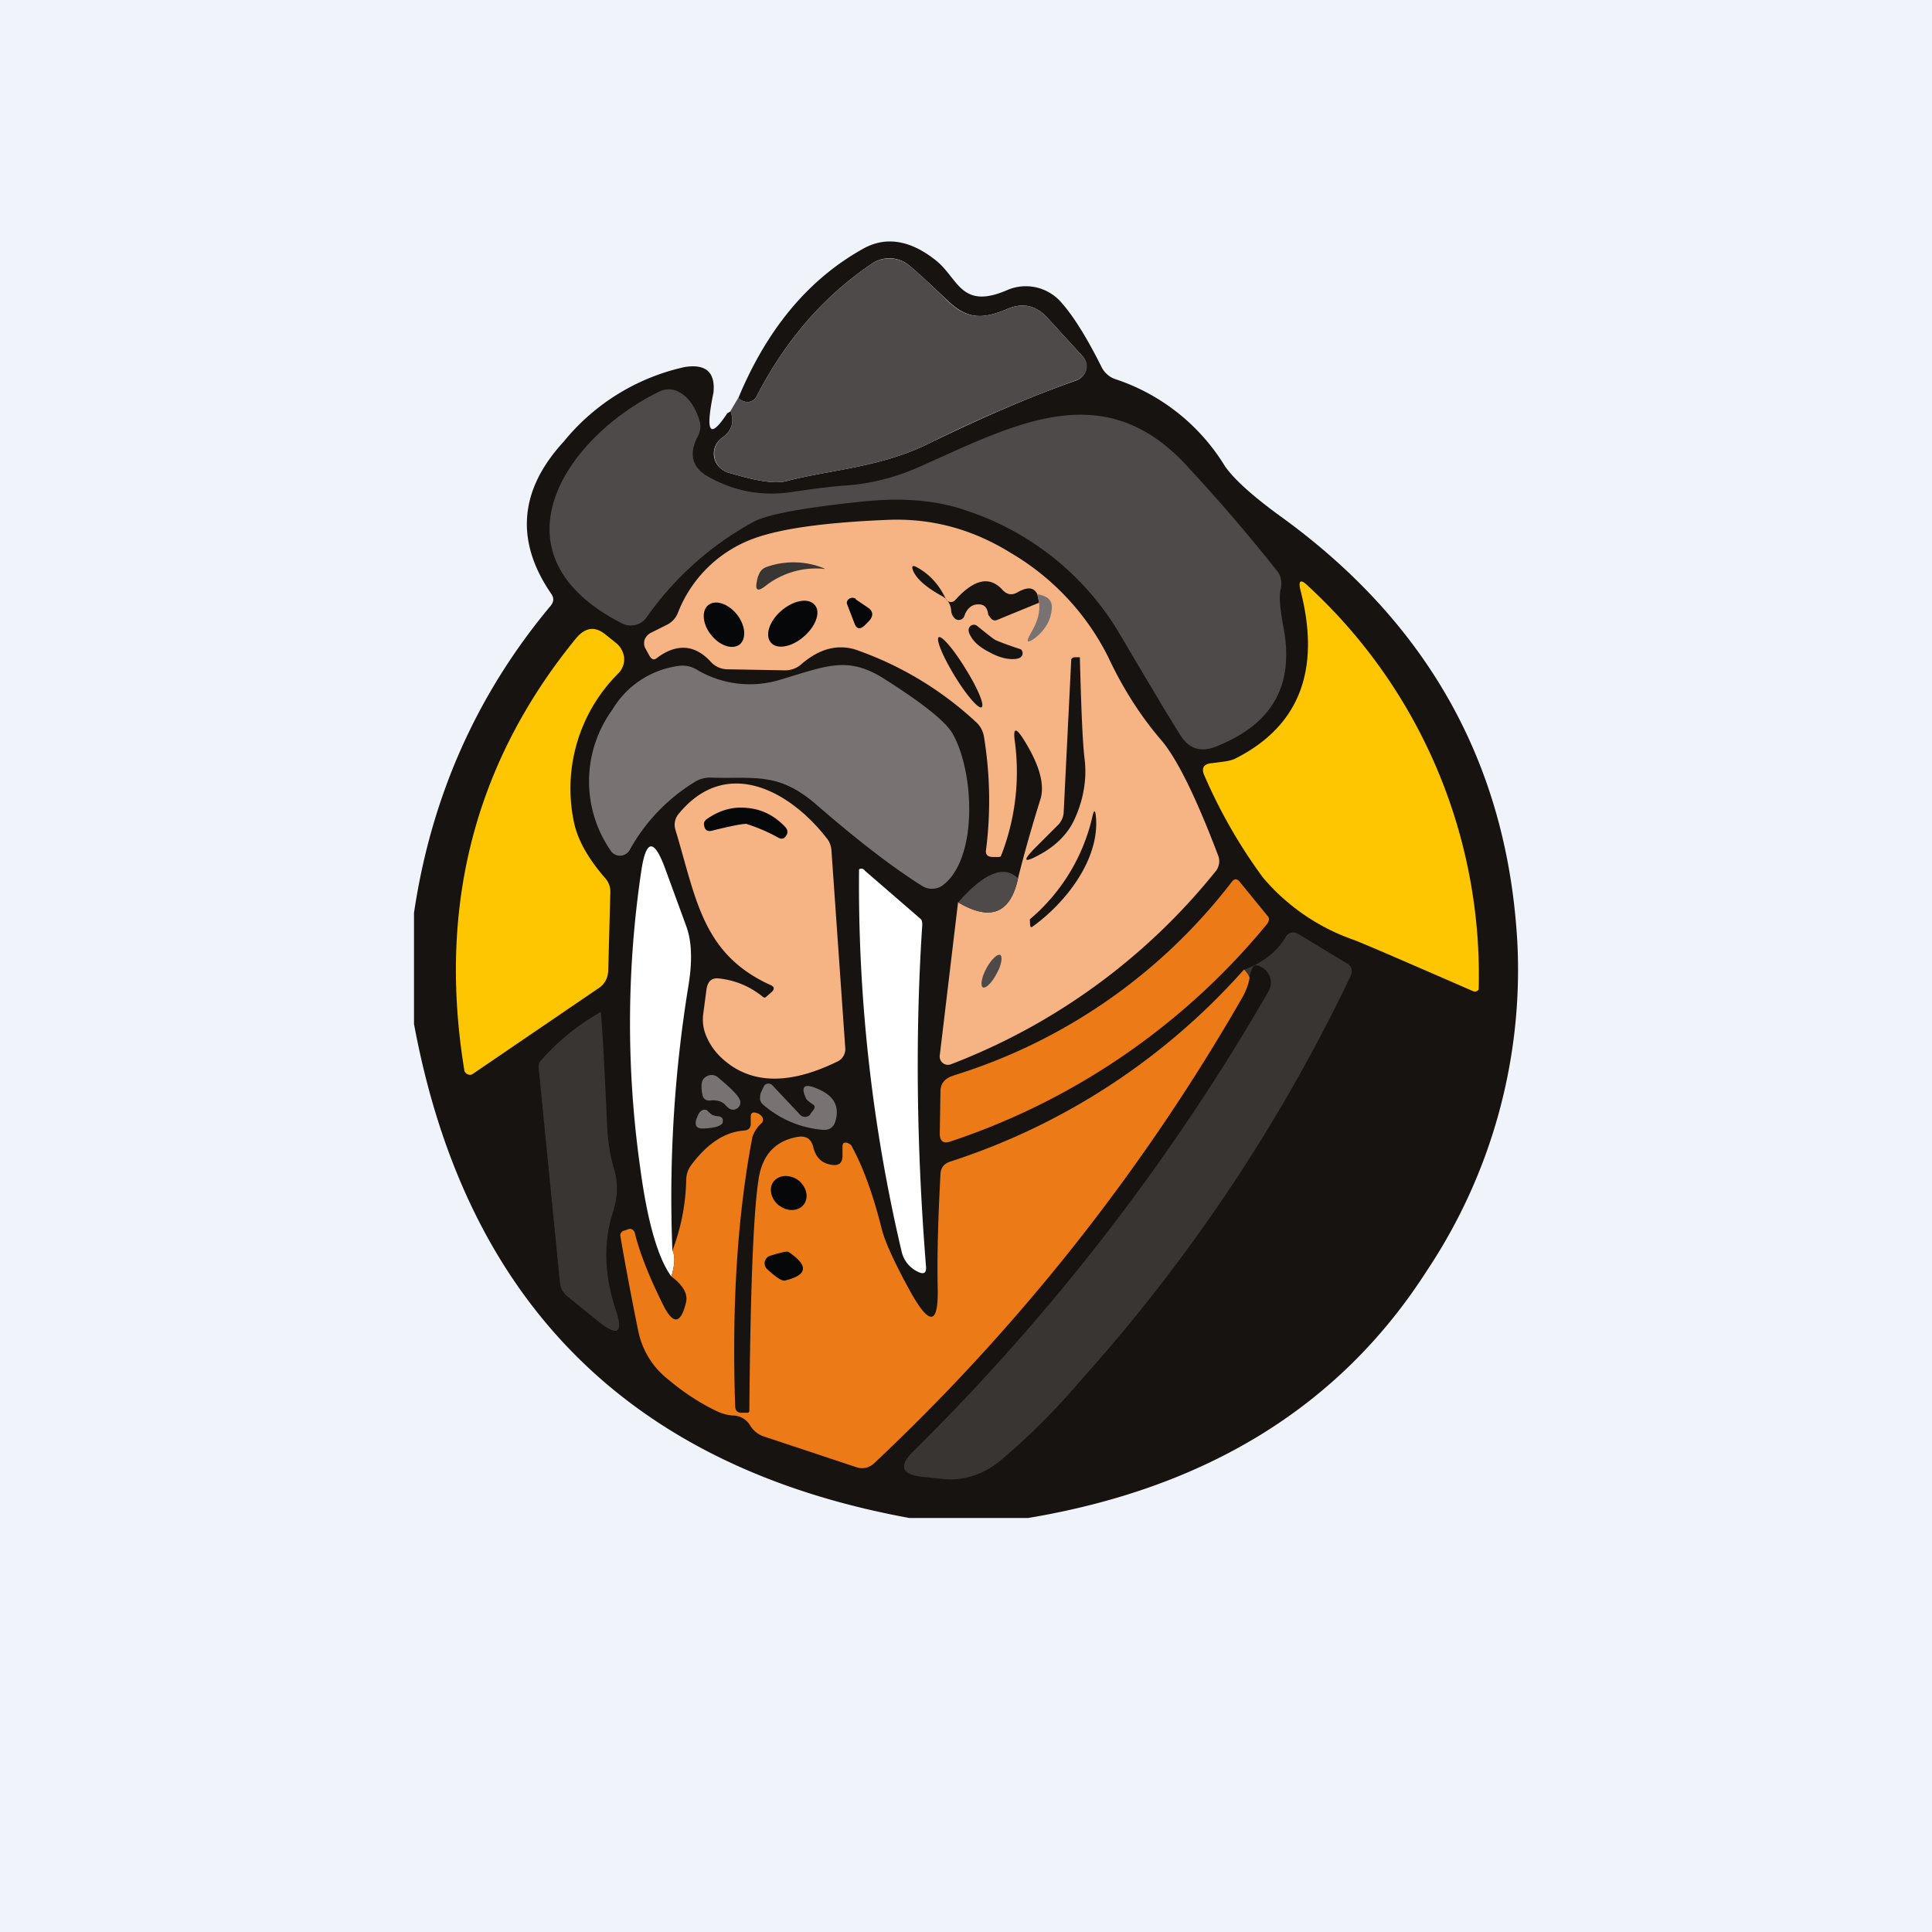
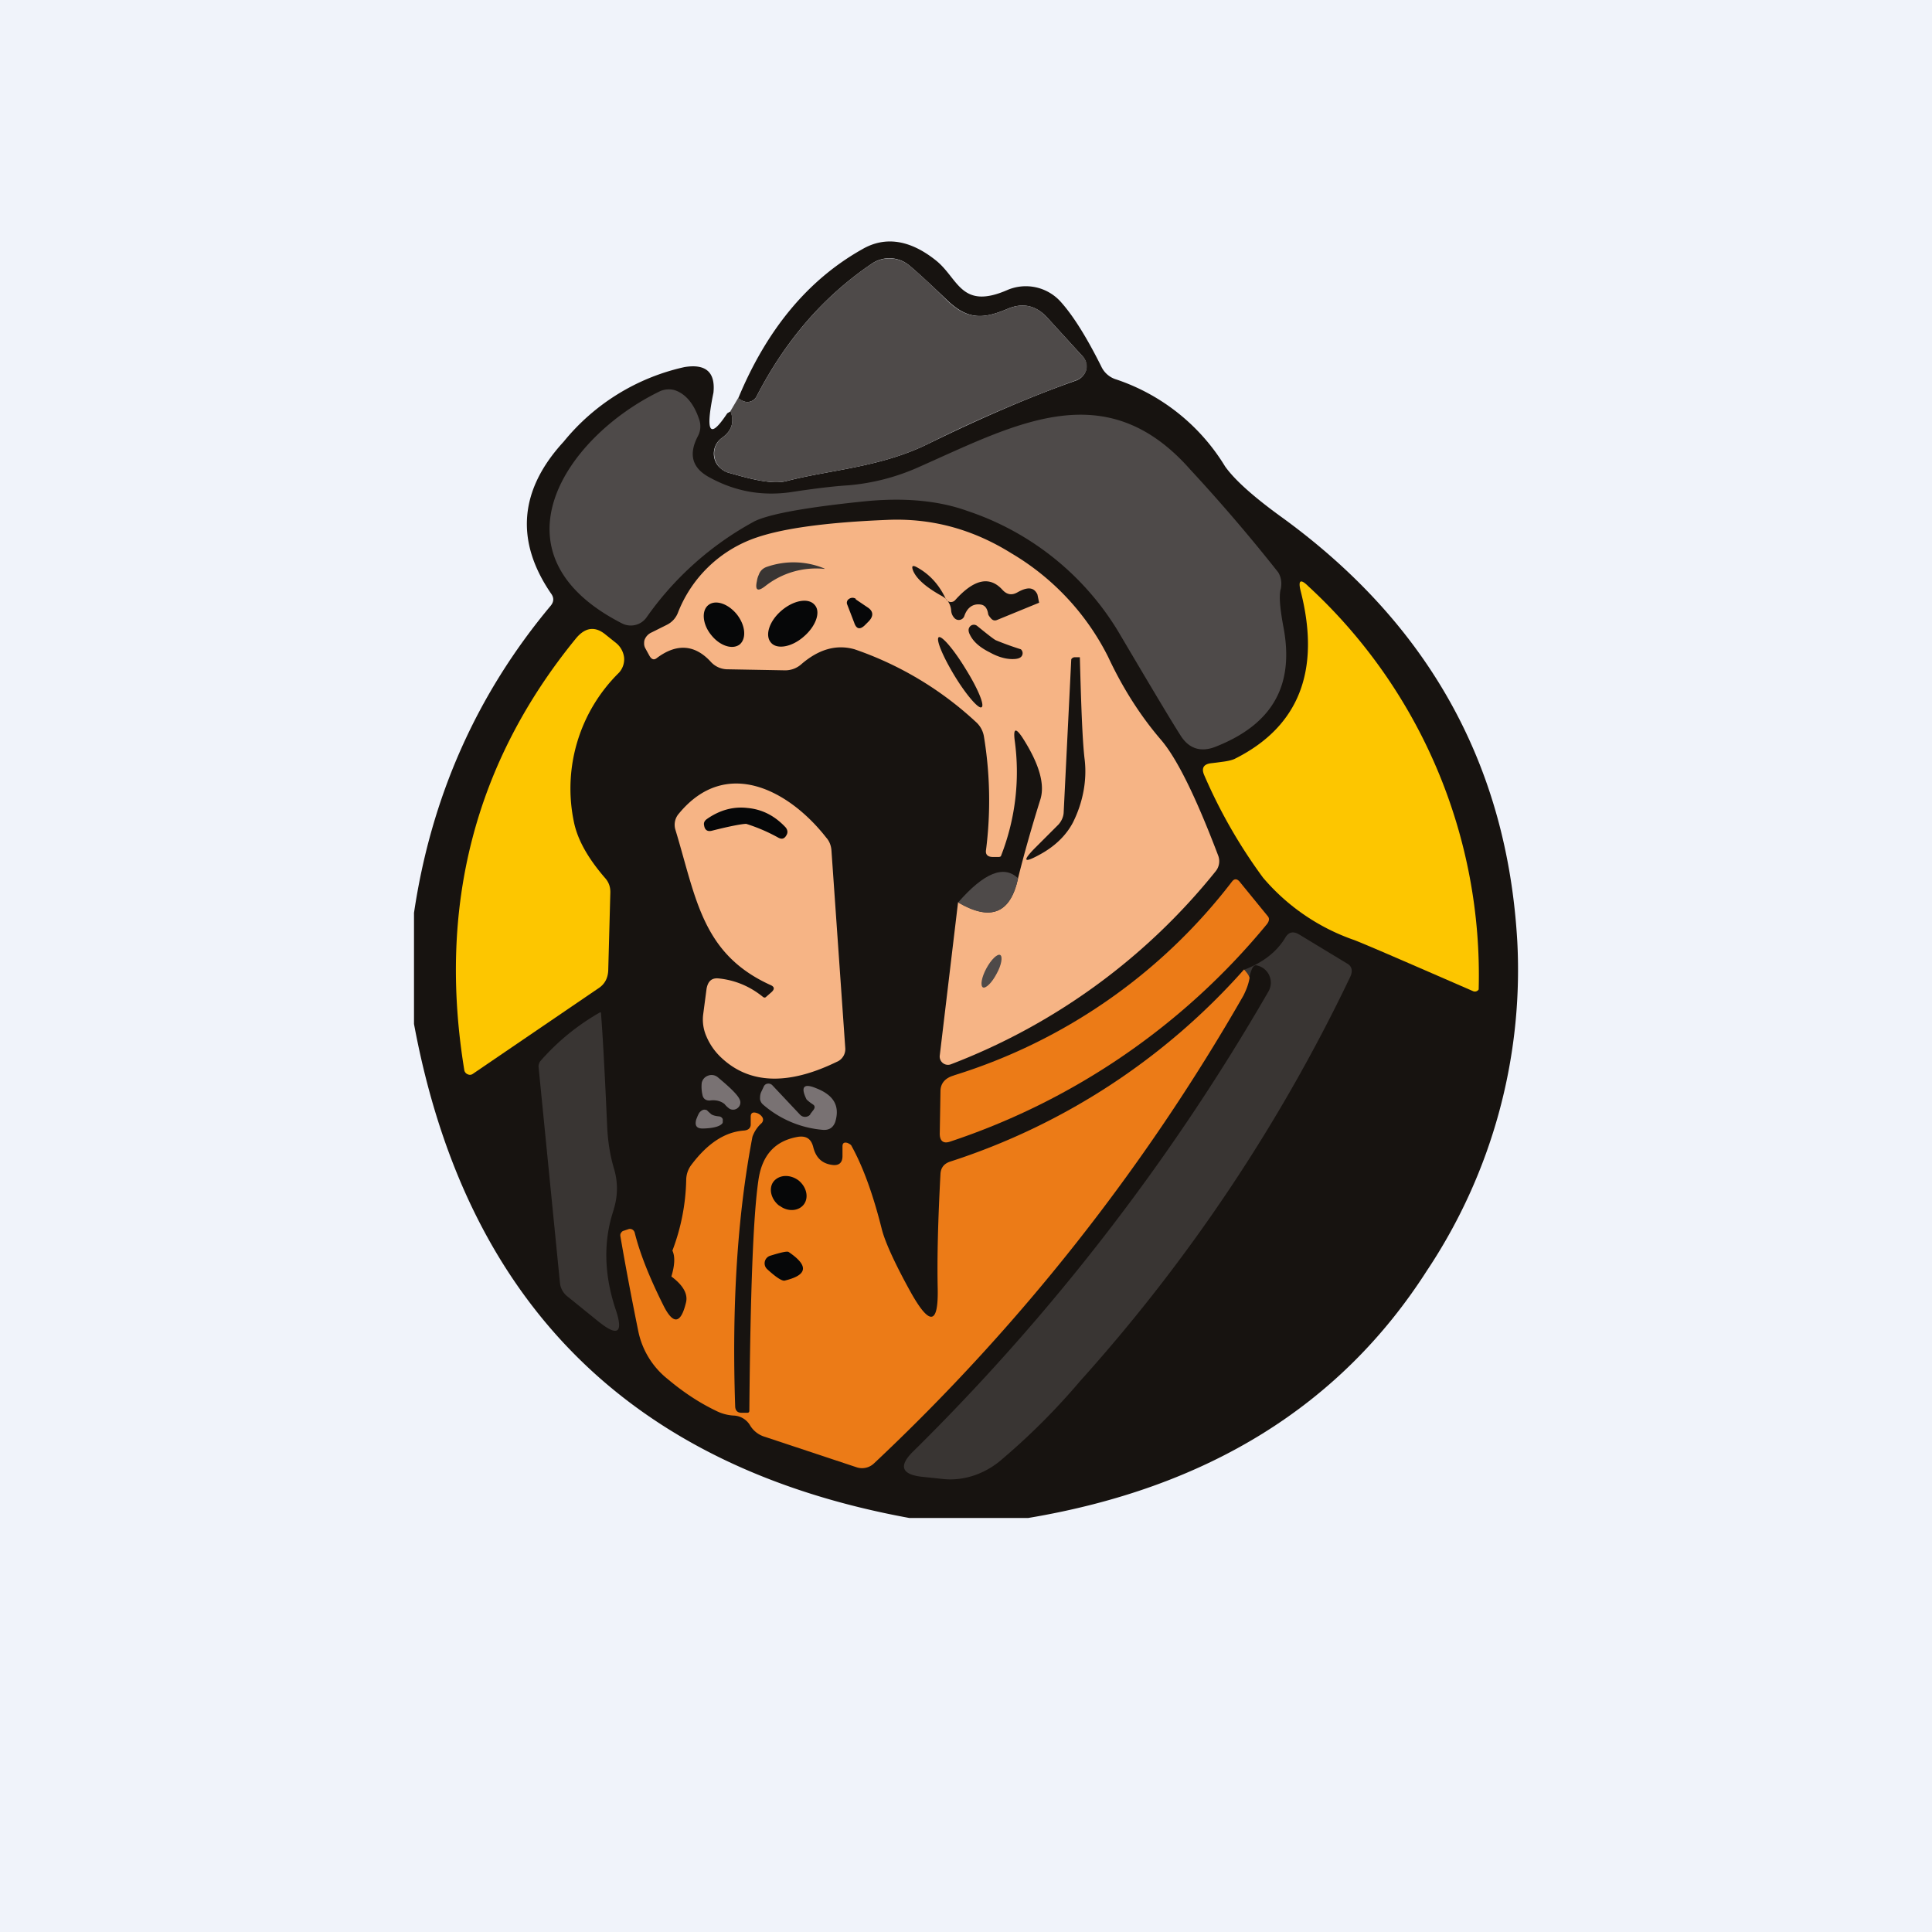
<svg xmlns="http://www.w3.org/2000/svg" width="56" height="56" viewBox="0 0 56 56">
  <path fill="#F0F3FA" d="M0 0h56v56H0z" />
  <path d="M29.8 44h-3.44C18.27 42.52 13.5 37.75 12 29.68v-3.22c.5-3.37 1.82-6.34 3.96-8.9.1-.12.1-.24.01-.36-1.04-1.52-.92-3 .37-4.4a6.25 6.25 0 0 1 3.5-2.16c.61-.1.9.14.84.74-.24 1.17-.11 1.37.4.6l.1-.06c.11.32.03.57-.25.77a.56.56 0 0 0-.09.84c.08.08.17.14.27.17.44.12 1.23.37 1.7.24 1.23-.32 2.67-.39 4.04-1.05 1.63-.8 3.08-1.42 4.34-1.86a.47.47 0 0 0 .29-.3.41.41 0 0 0 0-.21.4.4 0 0 0-.09-.18l-1.05-1.15c-.32-.34-.7-.42-1.13-.24-.73.31-1.17.32-1.78-.27-.49-.47-.85-.8-1.08-.99a.9.9 0 0 0-1.09-.04c-1.4.95-2.5 2.23-3.33 3.84a.3.3 0 0 1-.35.15.5.5 0 0 1-.18-.1c.83-2 2.03-3.44 3.6-4.32.66-.38 1.38-.27 2.13.33.65.52.72 1.44 2.06.86a1.36 1.36 0 0 1 1.53.31c.36.39.76 1.02 1.2 1.9a.7.7 0 0 0 .44.38 5.88 5.88 0 0 1 3.15 2.52c.27.38.79.85 1.57 1.42 4.31 3.1 6.61 7.22 6.9 12.36a15.7 15.7 0 0 1-2.62 9.53C38.86 40.74 35 43.13 29.8 44Z" fill="#171310" />
  <path d="m21.17 11.92.23-.39a.5.5 0 0 0 .18.11.3.3 0 0 0 .35-.15c.83-1.61 1.94-2.9 3.33-3.84a.92.92 0 0 1 1.09.04c.23.19.6.52 1.08 1 .6.58 1.05.57 1.78.26.44-.18.81-.1 1.13.24l1.05 1.15a.4.4 0 0 1 .1.38.48.48 0 0 1-.29.3 40.19 40.19 0 0 0-4.35 1.87c-1.37.66-2.8.73-4.04 1.05-.47.13-1.26-.12-1.7-.24a.57.57 0 0 1-.4-.45.56.56 0 0 1 .22-.56c.28-.2.36-.45.24-.77Z" fill="#4E4A49" />
  <path d="M37.12 17.08c-.05.2-.02.55.08 1.09.32 1.67-.29 2.82-1.98 3.48-.42.16-.76.05-1-.33-.33-.52-.93-1.53-1.81-3.02a8.1 8.1 0 0 0-4.37-3.49c-.83-.3-1.85-.4-3.06-.27-1.64.17-2.68.36-3.11.57a9.14 9.14 0 0 0-3.14 2.8.56.56 0 0 1-.7.16c-3.92-2-1.65-5.4 1.1-6.73.13-.06.29-.07.43-.03.32.11.56.4.71.86a.6.6 0 0 1-.04.47c-.28.53-.17.93.34 1.2.73.4 1.5.54 2.32.43.78-.12 1.33-.18 1.66-.2a6.28 6.28 0 0 0 2.1-.54c2.8-1.24 5.4-2.7 7.85.08a49.73 49.73 0 0 1 2.55 2.98c.09.15.11.32.07.5Z" fill="#4E4A49" />
  <path d="M27.77 26.15c.94.56 1.52.33 1.74-.7.17-.68.38-1.43.64-2.26.15-.45-.03-1.06-.52-1.82-.19-.28-.26-.26-.22.08a6.66 6.66 0 0 1-.4 3.37.11.11 0 0 1-.07.02h-.16c-.15 0-.22-.07-.2-.2a11.4 11.4 0 0 0-.06-3.29.72.72 0 0 0-.24-.43 9.87 9.87 0 0 0-3.51-2.1c-.53-.15-1.04 0-1.54.43a.7.7 0 0 1-.48.18l-1.65-.03a.66.66 0 0 1-.5-.22c-.46-.5-.99-.54-1.57-.1-.08.06-.15.03-.21-.08l-.11-.2a.3.3 0 0 1-.04-.13c0-.05 0-.1.02-.14a.38.38 0 0 1 .2-.2l.44-.22a.65.65 0 0 0 .32-.35 3.73 3.73 0 0 1 2.28-2.18c.79-.27 2.05-.44 3.77-.51 1.3-.06 2.5.27 3.62.97a7.27 7.27 0 0 1 2.8 3c.42.9.93 1.7 1.52 2.39.47.54 1.02 1.66 1.67 3.37a.46.46 0 0 1-.07.45 18.18 18.18 0 0 1-7.68 5.6.24.24 0 0 1-.32-.26l.53-4.44Z" fill="#F6B485" />
  <path d="M23.9 16.49a2.38 2.38 0 0 0-1.72.5c-.22.17-.3.12-.24-.15.01-.07.03-.13.05-.17.04-.12.12-.2.24-.24a2.34 2.34 0 0 1 1.67.05v.01Z" fill="#393533" />
  <path d="m30.07 17.23.05.24-1.22.5c-.07.03-.13.01-.18-.05-.05-.06-.08-.1-.08-.14-.03-.16-.1-.25-.24-.26-.21-.02-.37.1-.45.34a.17.17 0 0 1-.28.06.35.35 0 0 1-.1-.22.51.51 0 0 0-.28-.43c-.45-.25-.72-.49-.82-.72-.06-.15-.02-.18.12-.1.36.2.63.5.82.9a.18.18 0 0 0 .13.1.17.17 0 0 0 .15-.06c.55-.61 1-.7 1.37-.29.13.14.27.16.43.07.3-.17.48-.15.58.06Z" fill="#171310" />
  <path d="M35.78 22c1.87-.93 2.51-2.56 1.92-4.87-.08-.32 0-.36.23-.13a15.32 15.32 0 0 1 4.93 11.68.13.13 0 0 1-.04.04.13.13 0 0 1-.12.01c-1.93-.84-3.08-1.34-3.44-1.48a6.07 6.07 0 0 1-2.65-1.81 15.1 15.1 0 0 1-1.7-2.96c-.1-.22-.02-.34.22-.36l.31-.04c.16-.02.27-.05.34-.08Z" fill="#FDC600" />
-   <path d="m30.12 17.47-.05-.24c.08 0 .15.03.22.06.14.06.2.17.2.32-.02.35-.18.63-.46.86-.26.2-.31.16-.15-.12.2-.33.27-.62.24-.88Z" fill="#797273" />
  <path d="m24.8 17.37.37.25c.15.11.15.25 0 .4l-.11.11c-.14.13-.24.1-.3-.08l-.2-.52a.13.13 0 0 1 .05-.17.17.17 0 0 1 .2 0ZM20.61 18.4c.25.32.62.44.83.28.2-.17.17-.55-.08-.87-.25-.31-.62-.44-.83-.27-.2.16-.17.55.08.86ZM23.3 18.45c.35-.3.5-.72.31-.92-.18-.21-.61-.13-.96.17-.35.3-.49.72-.3.93.17.2.6.13.95-.18Z" fill="#060708" />
  <path d="M16.63 23.8c.1.52.4 1.06.9 1.64.12.13.17.28.16.46l-.06 2.23c-.01.22-.1.4-.29.52l-3.64 2.48a.14.14 0 0 1-.14.01.16.16 0 0 1-.1-.11c-.78-4.75.3-8.93 3.23-12.52.27-.33.56-.37.87-.11l.3.24a.64.64 0 0 1 .23.42.58.58 0 0 1-.15.44 4.71 4.71 0 0 0-1.31 4.3Z" fill="#FDC600" />
  <path d="M28.87 18.56a9.07 9.07 0 0 0 .72.26.15.15 0 0 1 .04.17c-.03.07-.1.1-.2.11-.22.02-.47-.04-.74-.19-.28-.14-.47-.3-.57-.5-.05-.09-.06-.17-.02-.23a.15.15 0 0 1 .22-.04c.32.26.5.4.55.42ZM27.67 19.59c.34.56.7.97.78.91.1-.05-.11-.55-.46-1.11-.34-.56-.69-.97-.78-.92-.09.06.12.56.46 1.12ZM30.83 23.57l.22-4.44c0-.03.02-.05.04-.06a.11.11 0 0 1 .06-.02H31.3c.04 1.51.08 2.5.14 2.97.07.6-.05 1.24-.34 1.82-.2.38-.53.7-.98.94-.44.24-.49.18-.14-.18l.7-.7c.09-.1.14-.22.15-.33Z" fill="#171310" />
-   <path d="M23.66 23.32c-1.1-.95-1.77-.74-3.05-.78a.82.82 0 0 0-.48.13 5.35 5.35 0 0 0-1.88 1.97.32.32 0 0 1-.42.13.3.3 0 0 1-.12-.1 3.53 3.53 0 0 1 .04-4.1 2.64 2.64 0 0 1 1.93-1.27.8.8 0 0 1 .5.1 3 3 0 0 0 2.44.3c1.32-.39 1.94-.7 3-.03 1.14.72 1.81 1.26 2 1.61.63 1.13.72 3.6-.28 4.37a.53.53 0 0 1-.61.03c-.83-.52-1.85-1.3-3.07-2.36Z" fill="#797273" />
  <path d="M22.33 28.55c-1.98-.9-2.15-2.51-2.75-4.49a.49.49 0 0 1 .1-.48c1.37-1.66 3.2-.67 4.27.7.09.1.14.23.15.37l.4 5.72a.4.4 0 0 1-.25.41c-1.42.69-2.54.64-3.35-.13a1.8 1.8 0 0 1-.42-.6 1.21 1.21 0 0 1-.1-.63l.1-.76c.04-.22.15-.32.35-.3.48.05.91.23 1.29.54.03.02.06.02.08 0l.16-.14c.1-.09.09-.16-.03-.21Z" fill="#F6B485" />
  <path d="M21.67 23.42c.43.04.79.23 1.1.56.05.06.07.13.04.2-.06.13-.14.16-.25.1a5 5 0 0 0-.93-.4c-.11 0-.45.06-1 .2-.12.03-.2-.02-.22-.15-.02-.08.01-.14.08-.19.37-.26.77-.37 1.18-.32Z" fill="#060708" />
-   <path d="M29.87 26.63a5.5 5.5 0 0 0 1.78-2.9c.06-.29.1-.28.12 0 .08 1.22-.9 2.45-1.83 3.12-.05.04-.07.03-.08-.03l-.01-.14c0-.02 0-.04.02-.05Z" fill="#171310" />
-   <path d="M19.5 36.25c.07.17.06.42-.04.75-.39-.53-.7-1.6-.91-3.2a29.9 29.9 0 0 1 .03-8.5c.14-1 .38-1.02.72-.07l.6 1.64c.15.42.17.98.06 1.67a38.1 38.1 0 0 0-.47 7.71ZM25.06 25.23l1.63 1.41c.03.03.05.1.04.2-.2 3.07-.17 6.35.11 9.86.02.2-.06.25-.24.16a.86.86 0 0 1-.47-.6A46.4 46.4 0 0 1 24.9 25.2a.08.08 0 0 1 .05-.02H25l.06.04Z" fill="#fff" />
  <path d="M29.51 25.46c-.22 1.02-.8 1.25-1.74.7.75-.86 1.33-1.1 1.74-.7Z" fill="#4E4A49" />
  <path d="M27.65 31.17a16.18 16.18 0 0 0 8.07-5.63c.07-.08.15-.07.23.04l.8.98c.05.06.04.14-.03.23a20.08 20.08 0 0 1-9.18 6.3c-.2.07-.31-.02-.3-.26l.02-1.2c0-.23.14-.39.4-.46Z" fill="#EC7B17" />
  <path d="M36.22 28.34a.65.65 0 0 0-.16-.23c.55-.21.95-.52 1.2-.94.1-.16.23-.19.42-.07l1.37.83c.14.08.17.22.08.4a49.29 49.29 0 0 1-7.83 11.71 19.55 19.55 0 0 1-2.33 2.32c-.47.38-1.06.57-1.63.51l-.57-.06c-.65-.06-.74-.32-.28-.76a62.74 62.74 0 0 0 10.27-13.3.51.51 0 0 0-.35-.77c-.08-.01-.14.1-.2.36Z" fill="#393533" />
  <path d="M28.59 28.07c-.14.26-.18.5-.1.55.08.04.26-.13.4-.4.14-.25.18-.5.1-.54-.08-.04-.26.13-.4.39Z" fill="#4E4A49" />
  <path d="M36.06 28.1c.07.08.13.15.16.24-.03.19-.1.36-.18.52a58.49 58.49 0 0 1-10.71 13.56.5.5 0 0 1-.5.11l-2.65-.88a.75.75 0 0 1-.43-.32.58.58 0 0 0-.5-.3 1.28 1.28 0 0 1-.5-.14c-.5-.24-.96-.55-1.4-.92a2.38 2.38 0 0 1-.85-1.39c-.22-1.08-.39-2-.52-2.76 0-.03 0-.06.02-.08a.12.12 0 0 1 .06-.06l.15-.05a.14.14 0 0 1 .12.01.15.15 0 0 1 .07.1c.15.6.43 1.3.83 2.1.28.56.5.54.65-.07.07-.25-.07-.51-.42-.77.1-.33.11-.58.03-.75a6.1 6.1 0 0 0 .4-2.04c0-.16.05-.32.16-.46.47-.62.97-.94 1.51-.98.13-.01.19-.07.2-.16v-.24c0-.12.07-.15.2-.1a.3.3 0 0 1 .12.09c.05.06.05.13 0 .19a.96.96 0 0 0-.27.4c-.44 2.3-.6 4.91-.5 7.83.01.11.07.17.18.17h.17c.04 0 .06-.02.06-.06.03-3.4.11-5.62.26-6.66.1-.75.49-1.17 1.16-1.28.23-.03.37.06.43.29.08.33.27.5.59.53.17.01.26-.08.26-.26v-.28c0-.1.05-.13.15-.1.06.03.1.05.12.1.33.6.62 1.4.87 2.4.14.55.66 1.51.88 1.9.52.9.76.85.74-.18-.02-.9.01-2.01.08-3.32.01-.18.1-.3.28-.36a19.32 19.32 0 0 0 8.52-5.57Z" fill="#EC7B17" />
  <path d="M17.79 35.06c-.3.89-.29 1.85.05 2.88.24.7.07.82-.5.36l-.89-.72a.57.57 0 0 1-.22-.4l-.62-6.26c0-.06.02-.12.05-.16a6.64 6.64 0 0 1 1.74-1.42l.02.01v.02c.05.62.11 1.72.18 3.3.02.41.08.8.19 1.18a2 2 0 0 1 0 1.2Z" fill="#393533" />
  <path d="M20.77 31.9a.59.59 0 0 0-.2 0c-.11 0-.19-.05-.21-.17a1.04 1.04 0 0 1-.02-.34.28.28 0 0 1 .18-.21.28.28 0 0 1 .28.04c.36.3.58.51.64.65a.2.2 0 0 1-.04.23.21.21 0 0 1-.25.04A.7.7 0 0 1 21 32a.48.48 0 0 0-.23-.1ZM23.48 32.3l.1-.13c.05-.07.04-.12-.02-.16a1.19 1.19 0 0 1-.18-.14c-.18-.36-.09-.48.27-.33.52.2.7.52.56.98-.06.16-.17.24-.35.23a3.02 3.02 0 0 1-1.75-.74.26.26 0 0 1-.08-.15c0-.06 0-.13.03-.2l.08-.17a.14.14 0 0 1 .11-.08.16.16 0 0 1 .14.05l.8.85a.2.2 0 0 0 .3-.01ZM20.62 32.3c.05.03.12.05.23.06a.13.13 0 0 1 .1.08v.07c0 .02 0 .04-.02.06-.07.08-.25.13-.53.14-.2.01-.27-.07-.22-.26.04-.1.07-.18.11-.22.07-.07.13-.08.2-.05l.04.04.09.08Z" fill="#797273" />
  <path d="M22.6 34.95c.23.18.55.16.7-.04.15-.2.08-.51-.16-.7-.25-.18-.56-.16-.72.04-.15.2-.07.52.17.7ZM22.32 36.4c.32-.1.5-.14.54-.11.59.4.55.67-.12.83-.08.01-.25-.1-.5-.33a.23.23 0 0 1 .08-.39Z" fill="#060708" />
</svg>